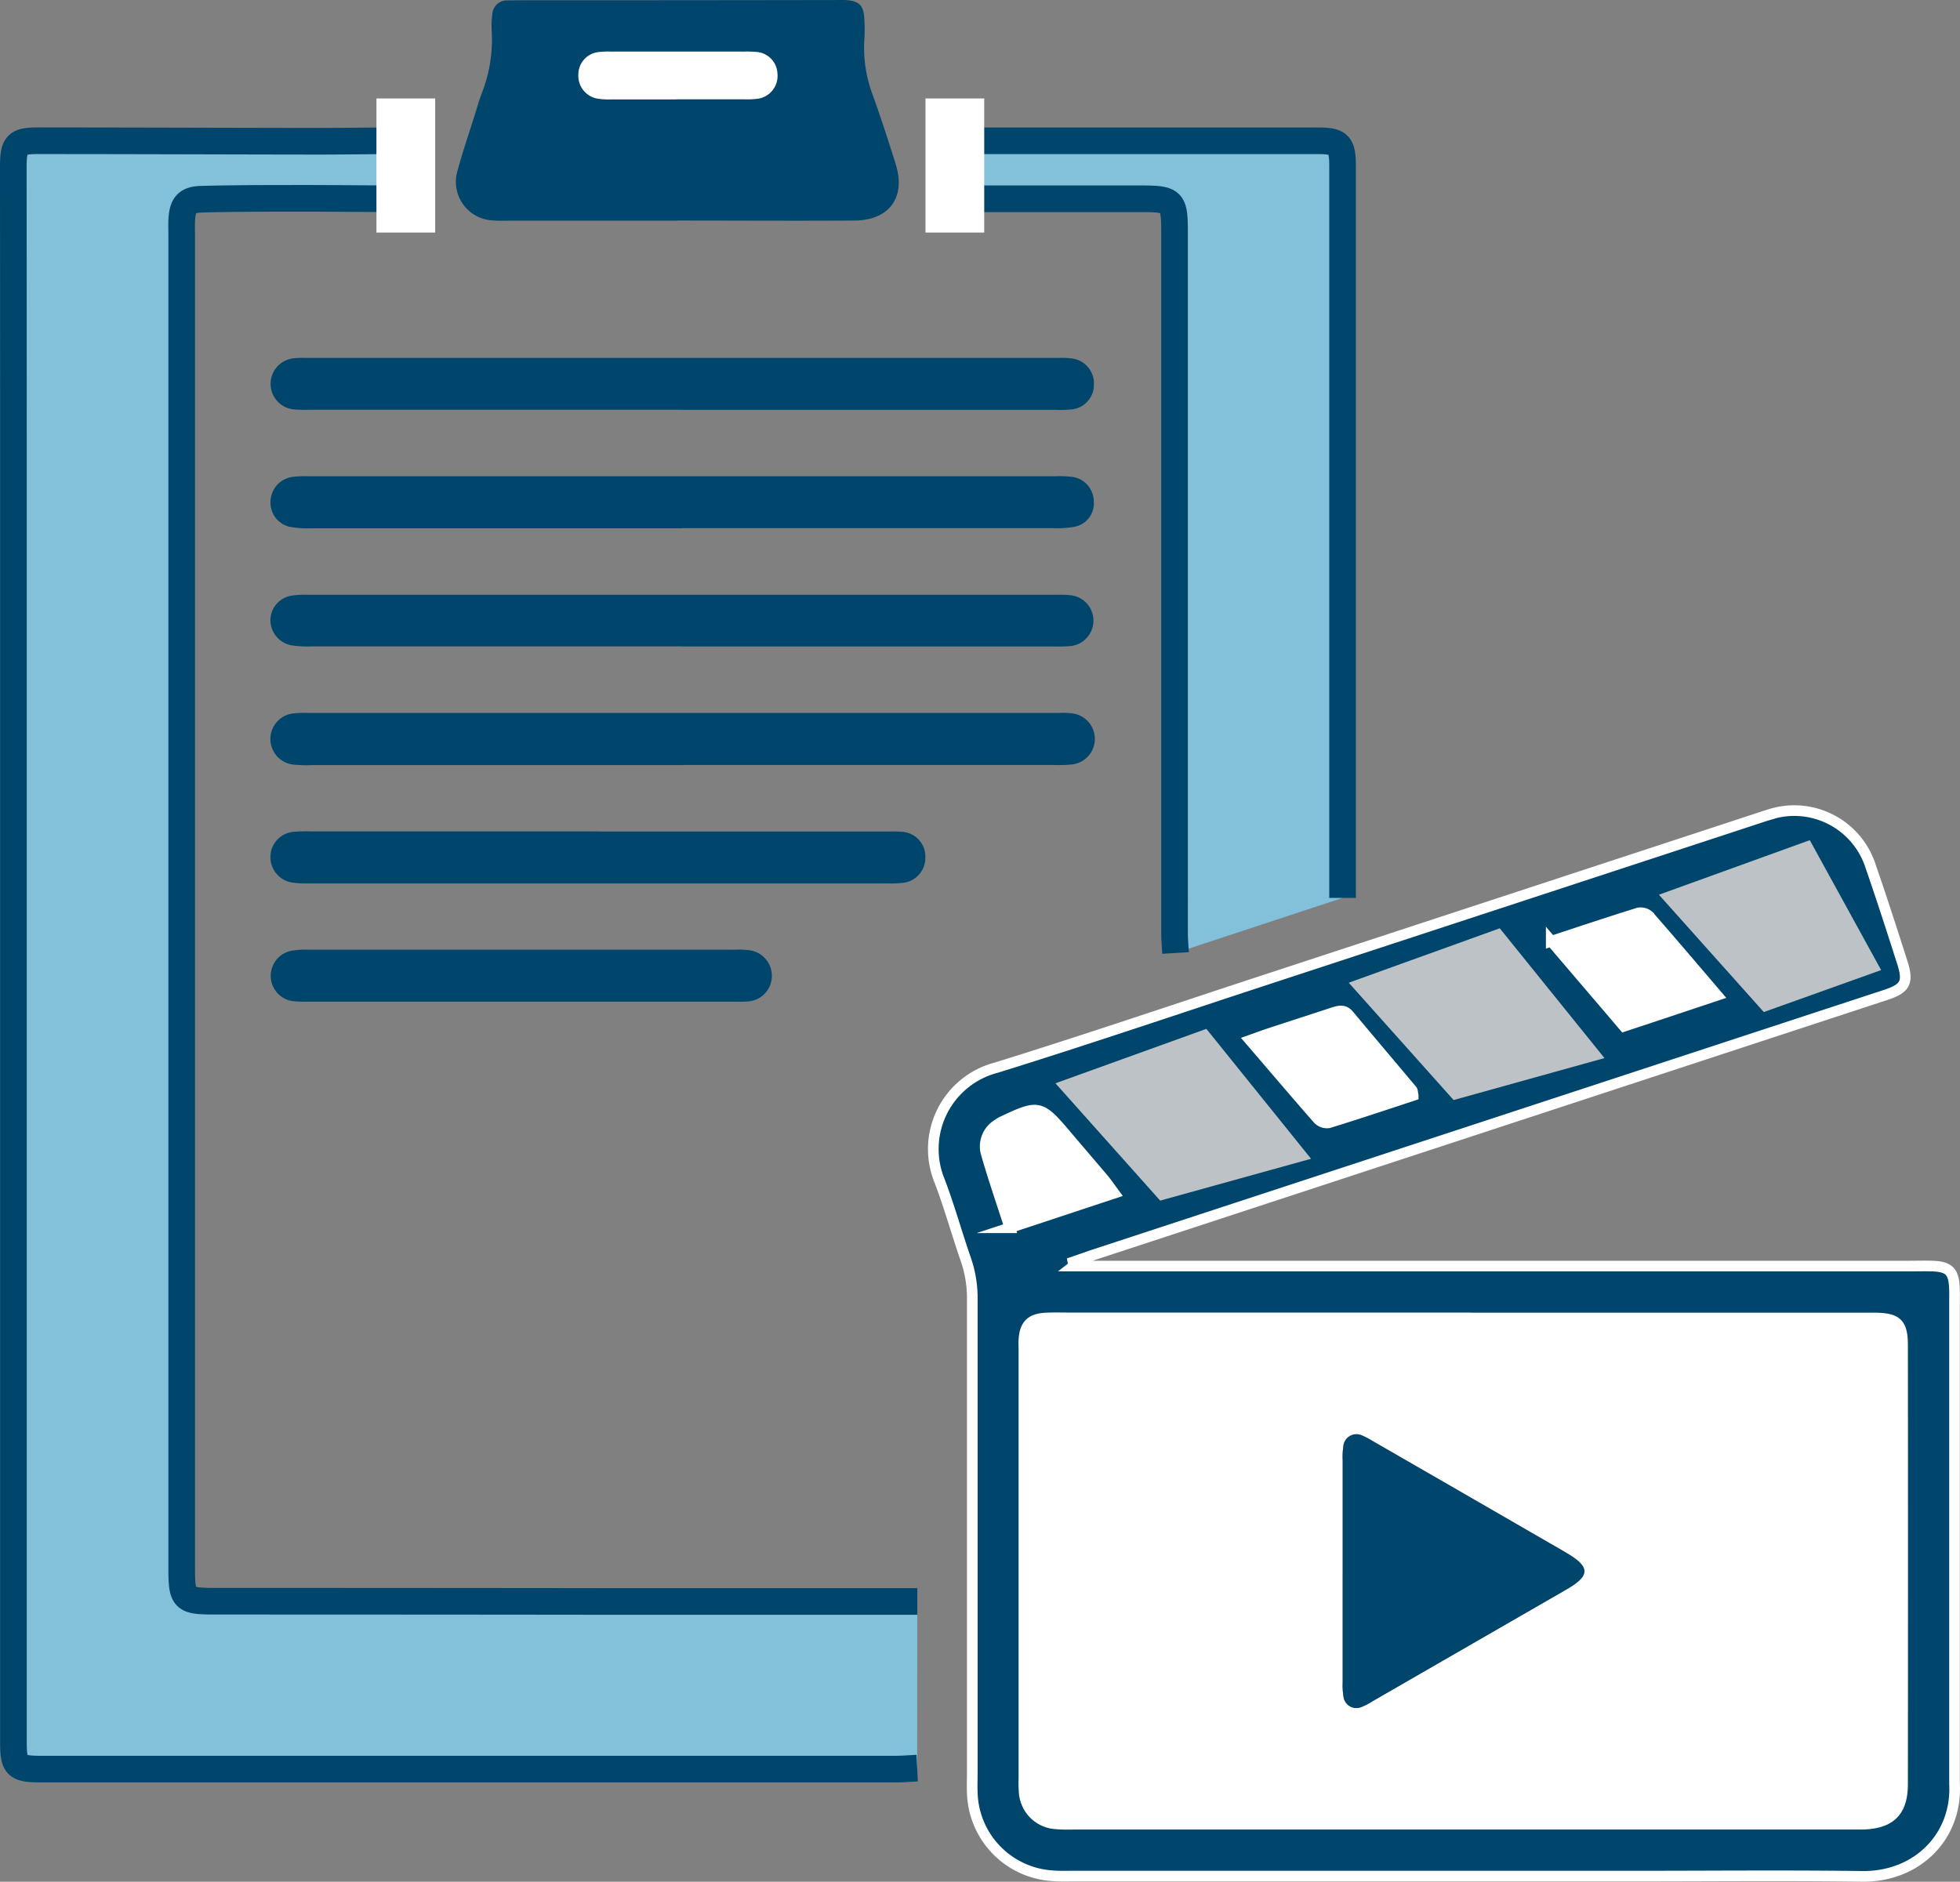
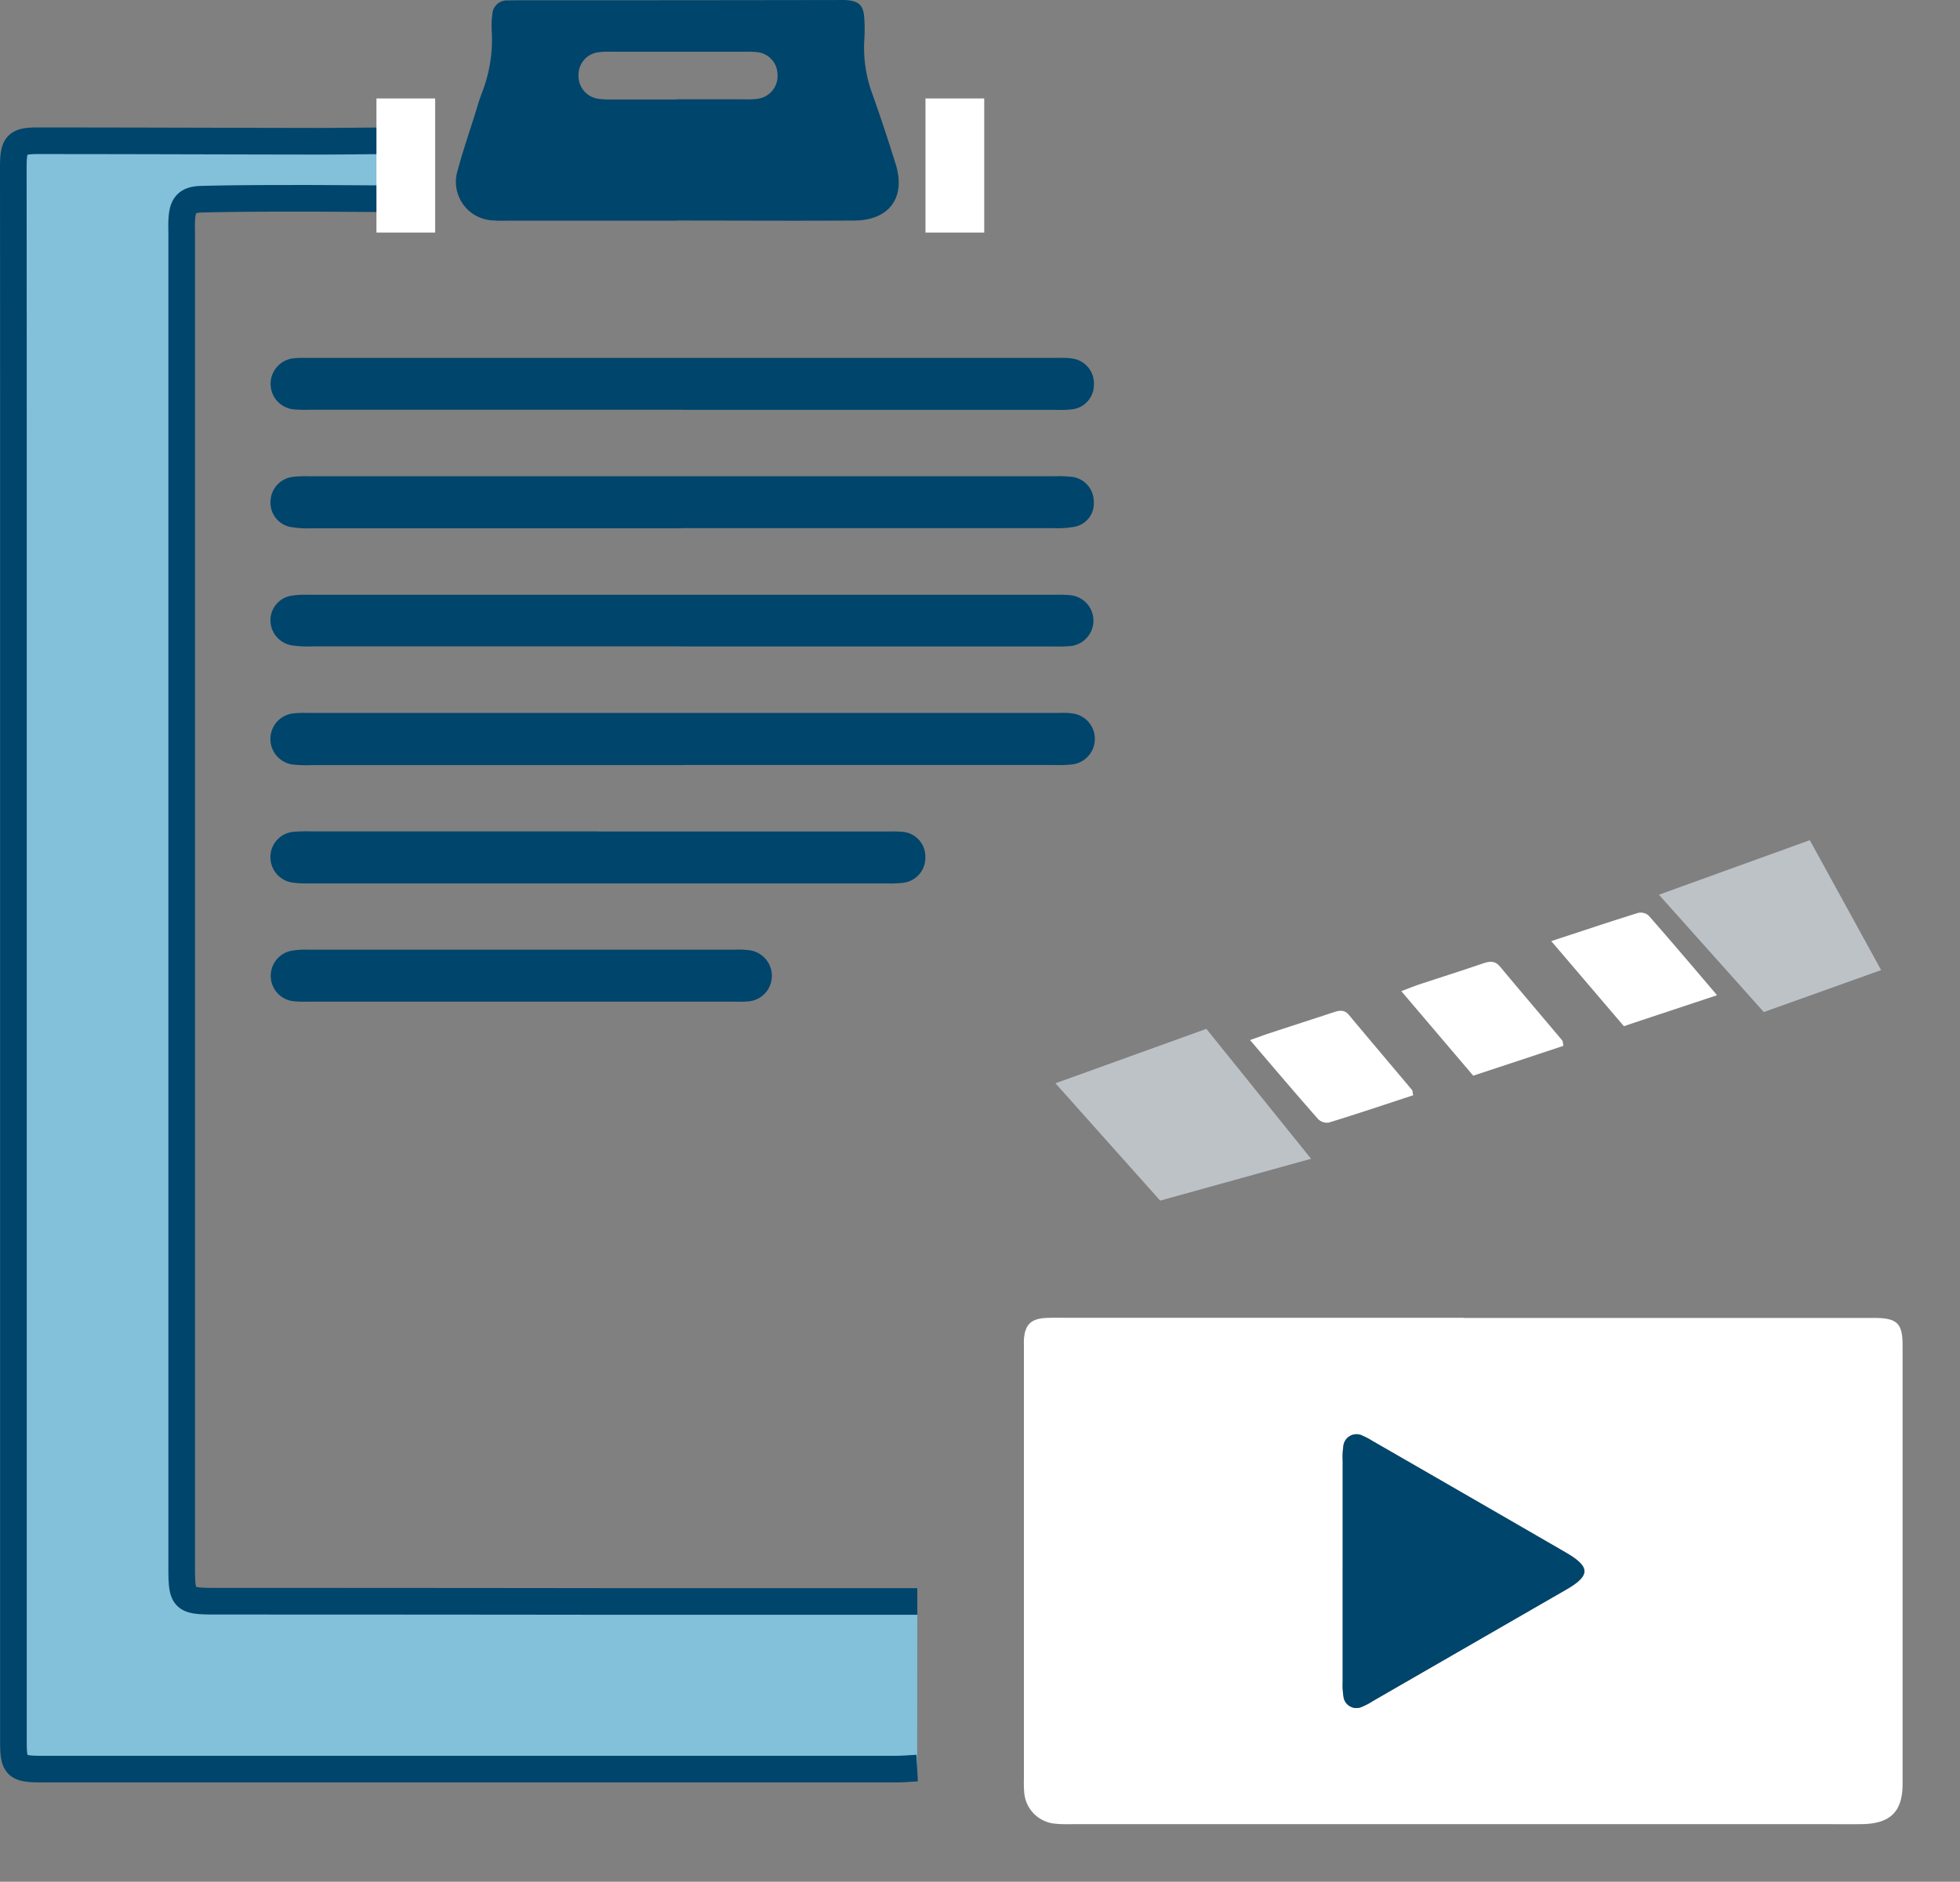
<svg xmlns="http://www.w3.org/2000/svg" width="184.027" height="176.717" viewBox="0 0 184.027 176.717">
  <rect x="0" y="0" width="184.027" height="176.717" fill="#808080" stroke="none" />
  <g id="アセット_21" data-name="アセット 21" transform="translate(0 -0.007)" style="isolation: isolate">
    <g id="_レイヤー_2" transform="translate(1.25 0.008)">
      <g id="_レイヤー_1-2">
        <path id="パス_21130" data-name="パス 21130" d="M86.114,164c-.71.036-1.361.095-2,.095H3.747c-2.189-.012-2.485-.3-2.485-2.485V43.559q0-14.539-.012-29.089v-.994c.024-1.965.343-2.308,2.331-2.3,8.71,0,17.42.036,26.13.047,2.32,0,4.627-.036,6.947-.047h1.609c-.225,1.846-.426,3.515-.639,5.3a4.671,4.671,0,0,1-.876.142c-3.136,0-6.284-.047-9.42-.036-2.8,0-5.621.012-8.426.083-1.314.036-1.751.521-1.834,1.834-.036.5-.012.994-.012,1.491V145.145c0,3.03.154,3.183,3.172,3.183q18.852,0,37.7.024H86.126" transform="translate(-1.25 2.042)" fill="#83c0da" stroke="#00456c" stroke-linejoin="round" stroke-width="2.5" />
-         <path id="パス_21131" data-name="パス 21131" d="M87.4,107.1h78.343c.769,0,1.55-.024,2.32,0,1.527.059,1.965.5,2.047,1.976.024.438.012.876.012,1.325v45.3c.272,4.97-3.515,8.769-8.663,8.71-7.16-.095-14.331-.024-21.491-.024H87.386c-.663,0-1.325.024-1.988-.035a8.028,8.028,0,0,1-7.5-7.834c-.024-.544,0-1.1,0-1.657V110.229A11.076,11.076,0,0,0,77.3,106.5c-.852-2.45-1.538-4.947-2.462-7.373A7.9,7.9,0,0,1,80.19,88.454c8.686-2.7,17.29-5.633,25.929-8.462Q128.806,72.554,151.5,65.1c.367-.118.734-.249,1.1-.355a7.528,7.528,0,0,1,9.669,4.888c1.03,2.97,1.988,5.953,2.947,8.947.6,1.882.3,2.45-1.586,3.065Q126.64,93.791,89.658,105.921c-.769.249-1.538.533-2.308.793.024.13.036.249.059.379Zm36.627,4.864H87.149c-.769,0-1.55-.024-2.32.012-1.432.071-1.988.639-2.083,2.024-.024.331,0,.663,0,.994v40.178a12.387,12.387,0,0,0,.024,1.325,3.175,3.175,0,0,0,3.018,2.982c.6.059,1.207.036,1.822.036h73.752c2.71-.036,3.882-1.148,3.882-3.787q.018-20.592,0-41.172c0-2.059-.509-2.544-2.521-2.58h-38.7Zm-4.734-20.911c-.059-.272-.047-.4-.107-.473-1.976-2.355-3.965-4.7-5.929-7.053-.45-.544-.947-.4-1.491-.225-1.976.651-3.965,1.29-5.941,1.941-.544.178-1.077.379-1.846.651,2.249,2.615,4.3,5.03,6.391,7.42a1.173,1.173,0,0,0,.994.331c2.663-.817,5.3-1.7,7.929-2.568Zm-29.337-.6c.473.6.781,1.041,1.124,1.456q1.757,2.077,3.527,4.142a4.41,4.41,0,0,0,5.136,1.432c1.811-.615,3.621-1.207,5.42-1.8-.047-.26-.036-.391-.095-.462-1.976-2.355-3.941-4.722-5.965-7.041a1.378,1.378,0,0,0-1.148-.308c-2.568.781-5.124,1.645-8,2.592Zm42.3-13.87c2.414,2.828,4.615,5.4,6.828,8,2.935-.97,5.7-1.893,8.746-2.911-2.272-2.663-4.331-5.089-6.414-7.467a1.143,1.143,0,0,0-1.006-.26c-2.615.817-5.207,1.68-8.154,2.651Zm-7.314,12.639c2.923-.97,5.7-1.894,8.462-2.8-.059-.3-.036-.438-.107-.509-1.941-2.308-3.905-4.6-5.834-6.923a1.262,1.262,0,0,0-1.609-.308c-1.917.663-3.858,1.266-5.787,1.905-.556.189-1.1.4-1.882.7,2.308,2.71,4.462,5.243,6.757,7.941Zm21.479-17.231c2.213,2.6,4.26,5.03,6.343,7.432a1.026,1.026,0,0,0,.852.331c2.036-.615,4.047-1.29,6.189-2-.8-2.414-1.479-4.627-2.3-6.781a2.567,2.567,0,0,0-3.385-1.55c-1.325.379-2.627.817-3.941,1.254-1.183.391-2.367.817-3.775,1.314ZM81.421,103.5c3.408-1.124,6.509-2.154,9.8-3.243-.438-.592-.71-.994-1.018-1.361-1.172-1.385-2.355-2.757-3.527-4.142-2.355-2.781-2.568-2.828-5.87-1.266a2.977,2.977,0,0,0-.568.331,2.421,2.421,0,0,0-1.065,2.592c.651,2.308,1.444,4.58,2.249,7.089Z" transform="translate(12.141 11.798)" fill="#00456c" stroke="#fff" stroke-miterlimit="10" stroke-width="1" />
-         <path id="パス_21132" data-name="パス 21132" d="M96.766,87.452c-.047-.757-.095-1.29-.095-1.811V19.878c0-3.112-.142-3.254-3.266-3.254H76.115c-.237-1.858-.45-3.527-.675-5.314a8.645,8.645,0,0,1,1.172-.13h33.55c1.941,0,2.284.343,2.284,2.355V82.281" transform="translate(12.359 2.042)" fill="#83c0da" stroke="#00456c" stroke-linejoin="round" stroke-width="2.5" />
        <path id="パス_21133" data-name="パス 21133" d="M57.1,20.732H41.4c-.5,0-.994.024-1.491-.024a3.627,3.627,0,0,1-3.361-4.781c.485-1.811,1.1-3.574,1.657-5.361.178-.58.343-1.16.556-1.728a13.754,13.754,0,0,0,.959-5.976,7.741,7.741,0,0,1,.059-1.479A1.367,1.367,0,0,1,41.184.046c.391,0,.769-.012,1.16-.012Q57.22.034,72.1.01c.331,0,.663-.012.994.012C74.226.129,74.628.531,74.7,1.7a14.378,14.378,0,0,1,0,2.142,12.637,12.637,0,0,0,.828,5.172c.757,2.13,1.456,4.272,2.13,6.426.959,3.1-.6,5.254-3.87,5.278-5.562.036-11.124,0-16.686,0h0Zm-.012-11.4h6.272a8.081,8.081,0,0,0,1.314-.047,2.156,2.156,0,0,0,1.882-2.32A2.118,2.118,0,0,0,64.593,4.9a9.3,9.3,0,0,0-1.148-.036H50.912a7.453,7.453,0,0,0-1.148.047,2.13,2.13,0,0,0-1.893,2.142,2.165,2.165,0,0,0,1.811,2.225,8.077,8.077,0,0,0,1.314.071H57.1Z" transform="translate(5.195 -0.008)" fill="#00456c" />
        <path id="パス_21134" data-name="パス 21134" d="M60.455,61.48H25.579a12.862,12.862,0,0,1-1.657-.035,2.419,2.419,0,0,1-.024-4.828,9.421,9.421,0,0,1,1.16-.035H95.8a6.3,6.3,0,0,1,1.16.047A2.414,2.414,0,0,1,97,61.409a11.532,11.532,0,0,1-1.811.059H60.479Z" transform="translate(2.492 10.369)" fill="#00456c" />
        <path id="パス_21135" data-name="パス 21135" d="M60.3,33.274H25.423a12.634,12.634,0,0,1-1.645-.036,2.412,2.412,0,0,1-.047-4.781,7.546,7.546,0,0,1,1.16-.047H95.637a6.935,6.935,0,0,1,1.314.059,2.35,2.35,0,0,1,2.012,2.45A2.308,2.308,0,0,1,97,33.227a9.52,9.52,0,0,1-1.645.059H60.311Z" transform="translate(2.494 5.202)" fill="#00456c" />
        <path id="パス_21136" data-name="パス 21136" d="M60.3,42.688H25.424a8.994,8.994,0,0,1-1.965-.142,2.322,2.322,0,0,1-1.8-2.45,2.376,2.376,0,0,1,2.071-2.237,10.31,10.31,0,0,1,1.479-.059H95.294a10.812,10.812,0,0,1,1.645.059,2.336,2.336,0,0,1,2.012,2.272,2.236,2.236,0,0,1-1.811,2.414,9.1,9.1,0,0,1-1.965.13H60.3Z" transform="translate(2.493 6.925)" fill="#00456c" />
        <path id="パス_21137" data-name="パス 21137" d="M60.266,52.05h-34.7a9.971,9.971,0,0,1-1.976-.107,2.4,2.4,0,0,1-1.941-2.355,2.341,2.341,0,0,1,1.988-2.3,7.7,7.7,0,0,1,1.479-.083H95.508a9.681,9.681,0,0,1,1.314.047,2.4,2.4,0,0,1-.059,4.769,15.265,15.265,0,0,1-1.645.035H60.254Z" transform="translate(2.492 8.651)" fill="#00456c" />
        <path id="パス_21138" data-name="パス 21138" d="M52.467,65.993H79.39c.5,0,.994-.024,1.491.024a2.325,2.325,0,0,1,2.26,2.367,2.36,2.36,0,0,1-2.213,2.438,9.749,9.749,0,0,1-1.314.047H25.26a10.241,10.241,0,0,1-1.479-.071,2.419,2.419,0,0,1-2.13-2.521,2.377,2.377,0,0,1,2.225-2.26,15.265,15.265,0,0,1,1.645-.035H52.444Z" transform="translate(2.491 12.094)" fill="#00456c" />
        <path id="パス_21139" data-name="パス 21139" d="M45.2,80.246h-20a10.248,10.248,0,0,1-1.479-.047,2.4,2.4,0,0,1-.237-4.7,6.821,6.821,0,0,1,1.633-.13H65.268a7.658,7.658,0,0,1,1.479.071,2.424,2.424,0,0,1,1.976,2.5,2.4,2.4,0,0,1-2.2,2.284,12.331,12.331,0,0,1-1.325.024h-20Z" transform="translate(2.495 13.816)" fill="#00456c" />
        <path id="パス_21140" data-name="パス 21140" d="M122.709,104.593h38.7c2.012.035,2.521.521,2.521,2.58q0,20.592,0,41.172c0,2.651-1.183,3.763-3.882,3.787-1.325.012-2.651,0-3.965,0H86.295c-.6,0-1.219.024-1.822-.035a3.193,3.193,0,0,1-3.018-2.982,12.329,12.329,0,0,1-.024-1.325V107.611c0-.331-.012-.663,0-.994.095-1.385.651-1.953,2.083-2.024.769-.035,1.538-.012,2.32-.012h36.876Zm-11.349,23.8h0v10.4a6.079,6.079,0,0,0,.071,1.314,1.221,1.221,0,0,0,1.716,1.006,5.964,5.964,0,0,0,1.018-.533q9.089-5.237,18.166-10.473c2.308-1.325,2.308-2.142-.036-3.5q-9.071-5.254-18.166-10.485a6.183,6.183,0,0,0-.876-.462,1.24,1.24,0,0,0-1.834,1.006,6.935,6.935,0,0,0-.059,1.314v10.4Z" transform="translate(13.457 19.174)" fill="#fff" />
        <path id="パス_21141" data-name="パス 21141" d="M114.684,88.15c-2.627.864-5.266,1.751-7.929,2.568a1.185,1.185,0,0,1-.994-.331c-2.095-2.379-4.154-4.8-6.391-7.42.769-.272,1.3-.473,1.846-.651,1.976-.651,3.965-1.29,5.941-1.941.544-.178,1.03-.32,1.491.225,1.965,2.355,3.953,4.7,5.929,7.053.059.071.047.213.107.473Z" transform="translate(16.749 14.706)" fill="#fff" />
        <path id="パス_21142" data-name="パス 21142" d="M87.52,86.816c2.888-.947,5.432-1.8,8-2.592a1.34,1.34,0,0,1,1.148.308c2.024,2.32,3.988,4.686,5.965,7.041.059.071.047.213.095.462-1.787.592-3.609,1.2-5.42,1.8A4.41,4.41,0,0,1,92.171,92.4Q90.4,90.343,88.644,88.26c-.343-.414-.663-.852-1.124-1.456Z" transform="translate(14.575 15.436)" fill="#fff" />
        <path id="パス_21143" data-name="パス 21143" d="M123.26,75.106c2.935-.959,5.538-1.834,8.154-2.651a1.134,1.134,0,0,1,1.006.26c2.095,2.379,4.142,4.8,6.414,7.467-3.041,1.018-5.823,1.929-8.746,2.911-2.213-2.592-4.414-5.172-6.828-8Z" transform="translate(21.131 13.276)" fill="#fff" />
        <path id="パス_21144" data-name="パス 21144" d="M118.127,87.028c-2.3-2.7-4.45-5.231-6.757-7.941.781-.3,1.325-.521,1.882-.7,1.929-.639,3.87-1.243,5.787-1.905.627-.213,1.124-.284,1.609.308,1.929,2.32,3.894,4.615,5.834,6.923.059.071.047.213.107.509-2.757.911-5.55,1.846-8.462,2.8Z" transform="translate(18.95 13.993)" fill="#fff" />
        <path id="パス_21145" data-name="パス 21145" d="M135.23,71.231c1.408-.5,2.592-.911,3.775-1.314,1.3-.438,2.615-.876,3.941-1.254a2.571,2.571,0,0,1,3.385,1.55c.817,2.154,1.491,4.367,2.3,6.781-2.142.7-4.154,1.385-6.189,2a1.026,1.026,0,0,1-.852-.331c-2.083-2.4-4.13-4.84-6.343-7.432Z" transform="translate(23.327 12.559)" fill="#fff" />
-         <path id="パス_21146" data-name="パス 21146" d="M80.672,99.142c-.8-2.5-1.6-4.781-2.249-7.089a2.4,2.4,0,0,1,1.065-2.592,2.978,2.978,0,0,1,.568-.331c3.3-1.562,3.515-1.515,5.87,1.266,1.172,1.385,2.355,2.757,3.527,4.142.308.367.568.769,1.018,1.361-3.278,1.089-6.391,2.107-9.8,3.243Z" transform="translate(12.891 16.151)" fill="#fff" />
-         <path id="パス_21147" data-name="パス 21147" d="M55.311,8.585H49.2a6.936,6.936,0,0,1-1.314-.071A2.165,2.165,0,0,1,46.08,6.29a2.12,2.12,0,0,1,1.893-2.142A7.453,7.453,0,0,1,49.121,4.1H61.654a9.229,9.229,0,0,1,1.148.036,2.118,2.118,0,0,1,1.965,2.071,2.149,2.149,0,0,1-1.882,2.32,8.081,8.081,0,0,1-1.314.047H55.3Z" transform="translate(6.973 0.743)" fill="#fff" />
        <path id="パス_21148" data-name="パス 21148" d="M106.72,126.692v-10.4a6.935,6.935,0,0,1,.059-1.314,1.24,1.24,0,0,1,1.834-1.006,6.182,6.182,0,0,1,.876.462q9.089,5.237,18.166,10.485c2.343,1.361,2.331,2.178.035,3.5q-9.089,5.237-18.166,10.473a5.965,5.965,0,0,1-1.018.533,1.221,1.221,0,0,1-1.716-1.006,6.936,6.936,0,0,1-.071-1.314V126.7h0Z" transform="translate(18.097 20.873)" fill="#00456c" />
        <path id="パス_21149" data-name="パス 21149" d="M83.93,86.762,93.764,97.78l14.166-3.929L98.1,81.65" transform="translate(13.917 14.969)" fill="#bdc2c7" style="mix-blend-mode: multiply;isolation: isolate" />
-         <path id="パス_21150" data-name="パス 21150" d="M107.2,78.782,117.046,89.8l14.166-3.941L121.378,73.67" transform="translate(18.185 13.505)" fill="#bdc2c7" style="mix-blend-mode: multiply;isolation: isolate" />
        <path id="パス_21151" data-name="パス 21151" d="M131.81,71.8l9.846,11.018,11.018-3.941-6.7-12.2" transform="translate(22.699 12.223)" fill="#bdc2c7" style="mix-blend-mode: multiply;isolation: isolate" />
      </g>
      <g id="_レイヤー_3" transform="translate(34.095 9.246)">
        <rect id="長方形_3970" data-name="長方形 3970" width="5.515" height="12.592" fill="#fff" />
        <rect id="長方形_3971" data-name="長方形 3971" width="5.515" height="12.592" transform="translate(51.55)" fill="#fff" />
      </g>
    </g>
  </g>
</svg>